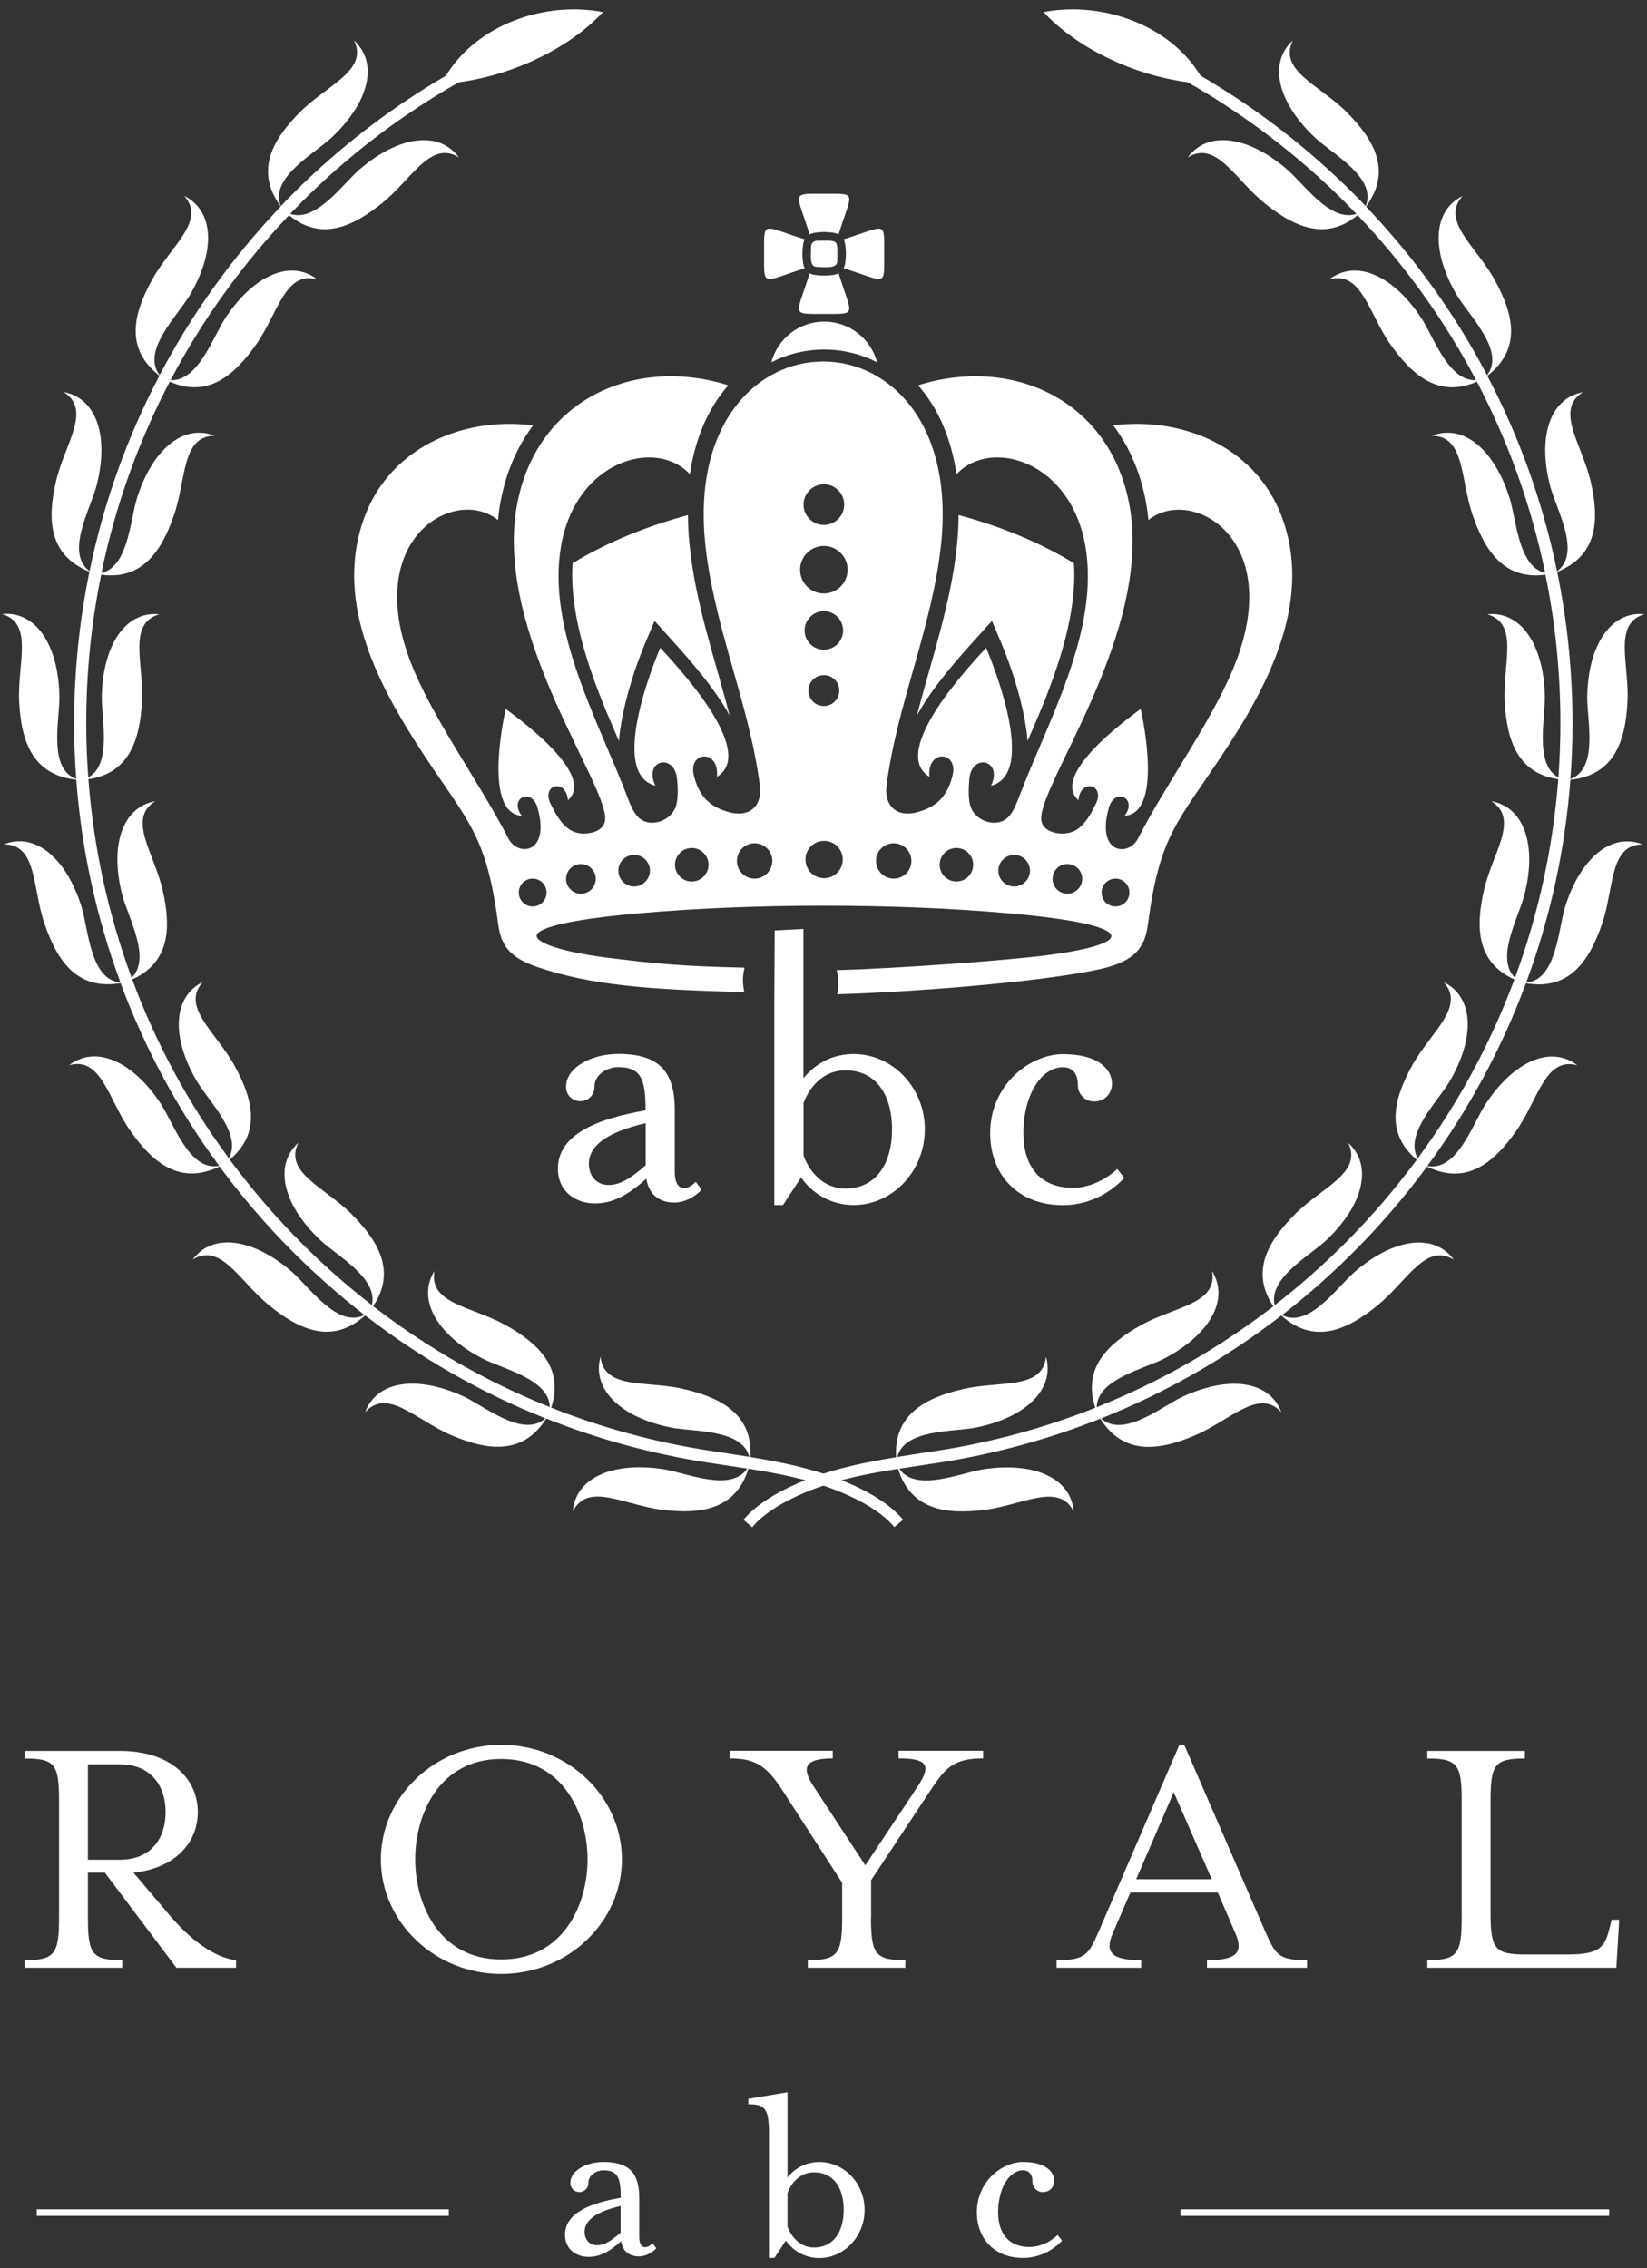
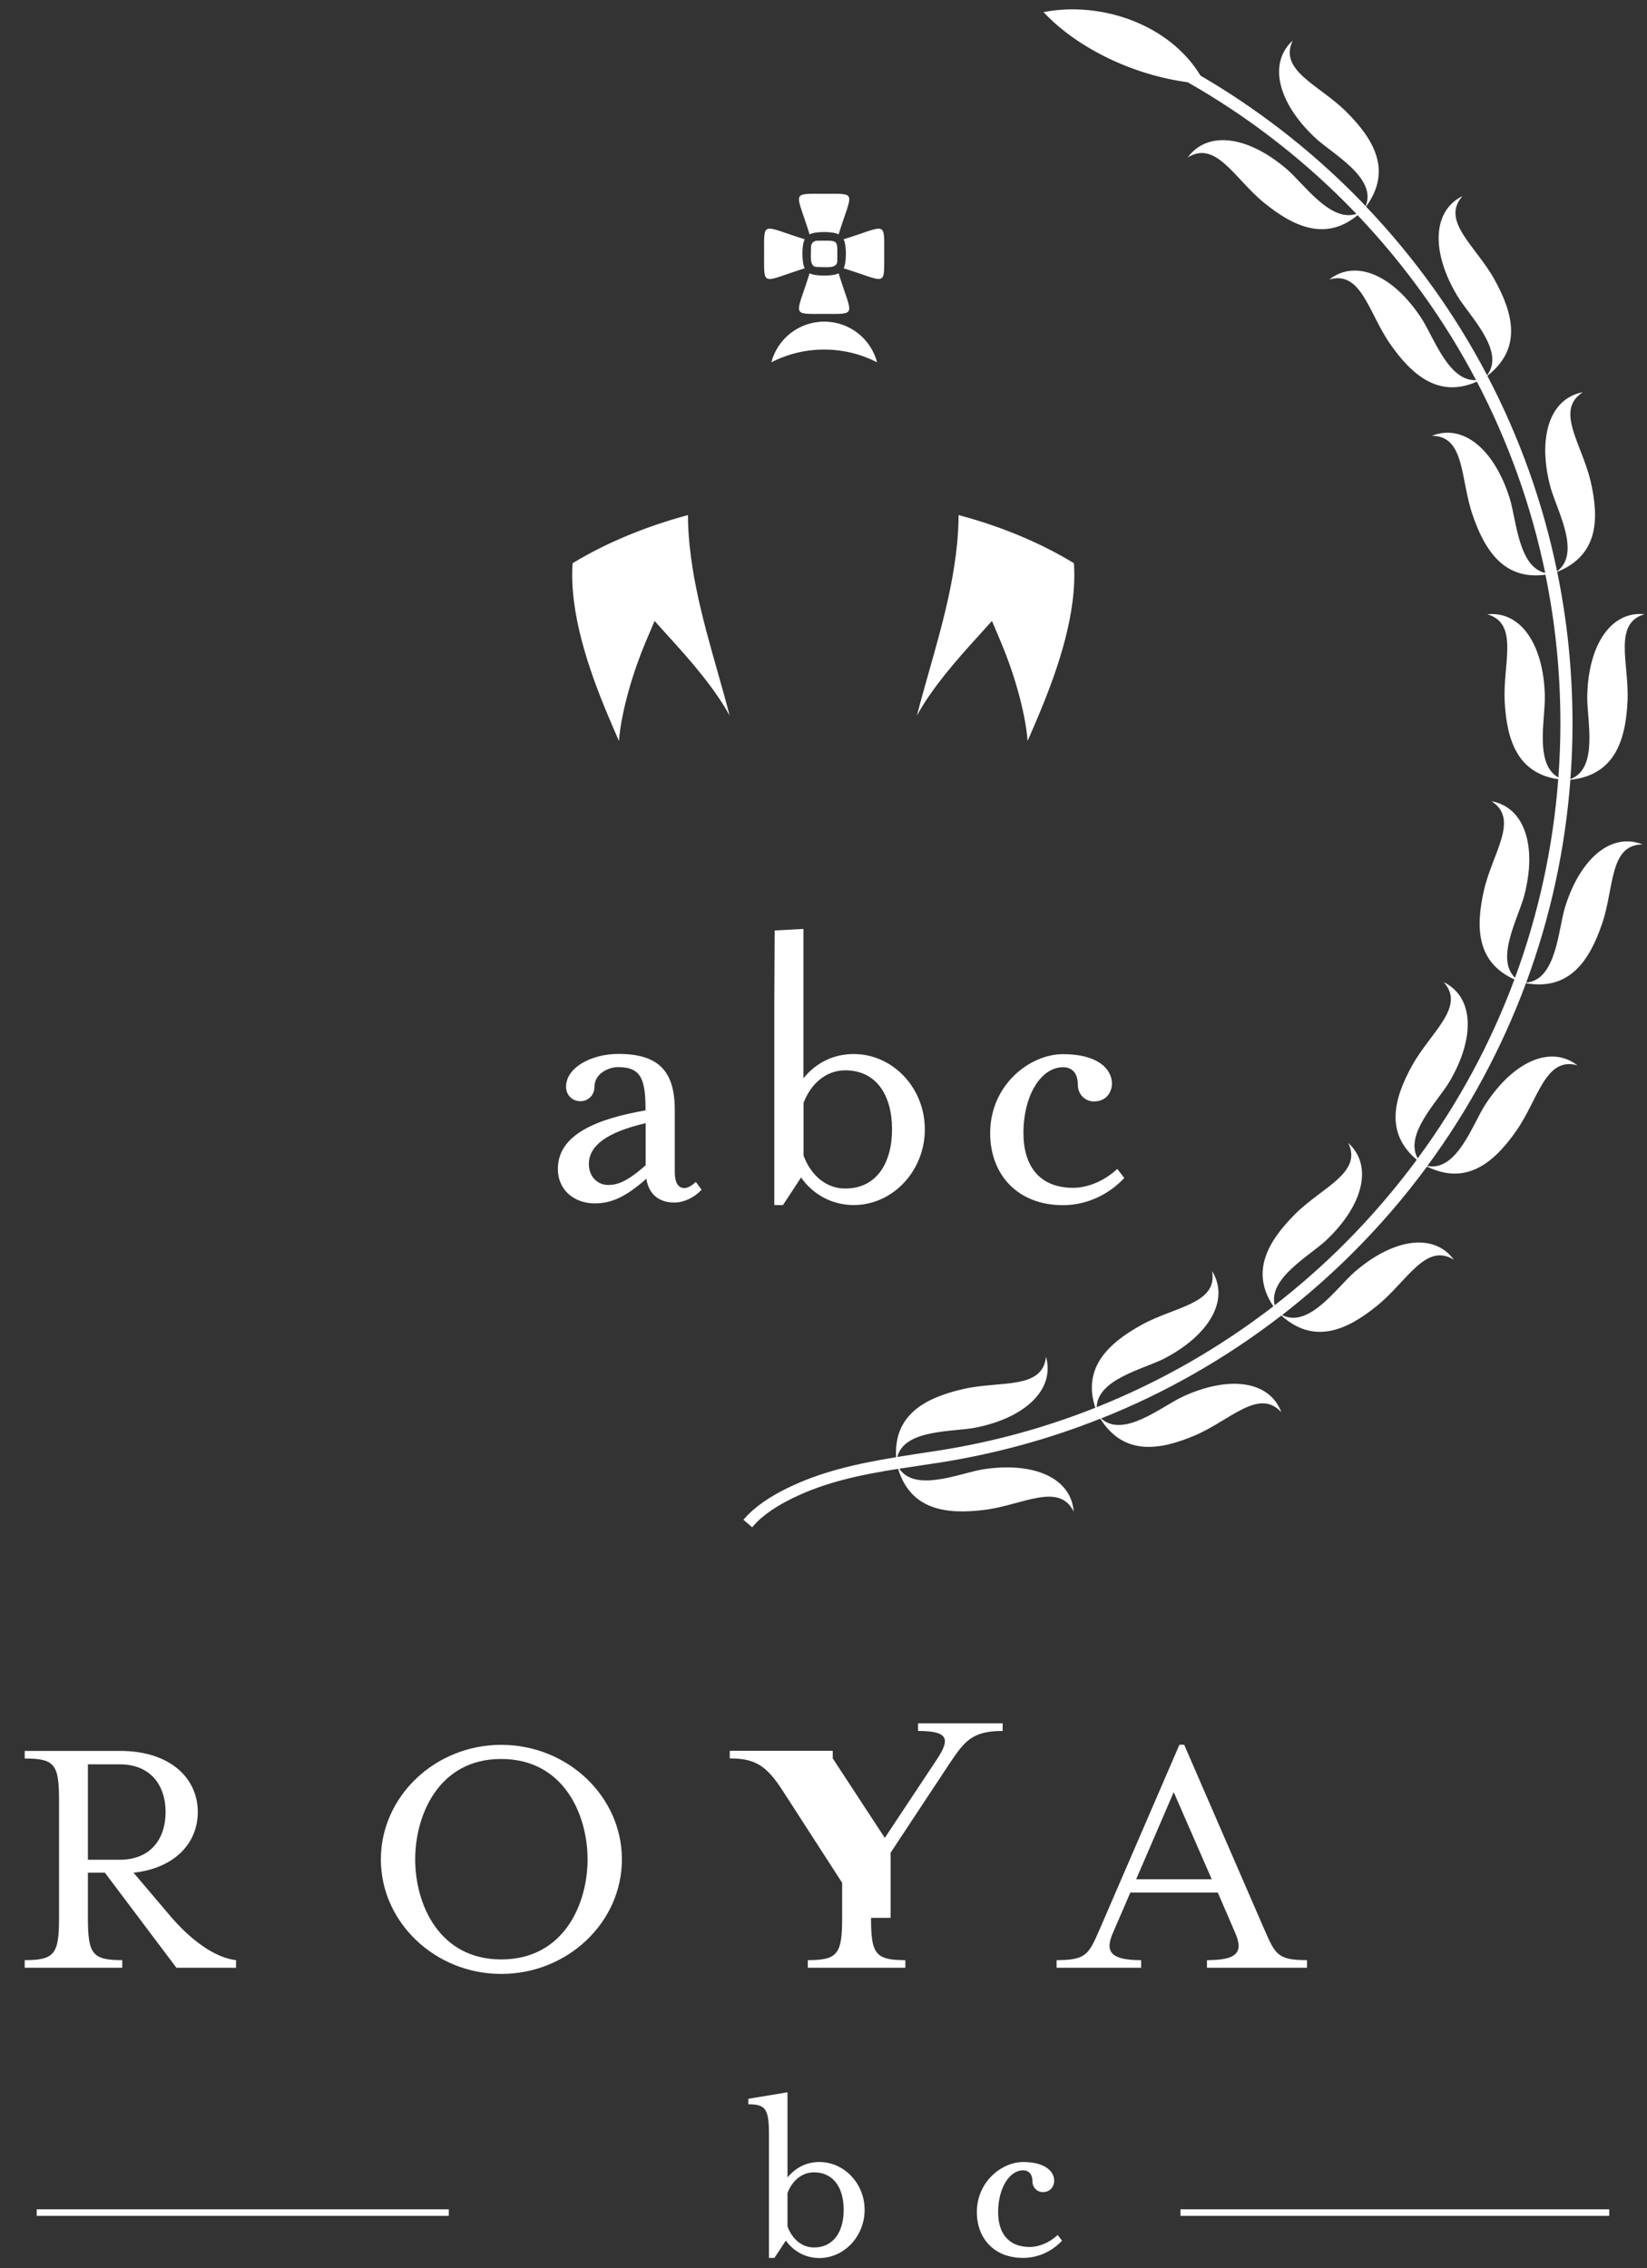
<svg xmlns="http://www.w3.org/2000/svg" version="1.1" id="Layer_1" x="0px" y="0px" viewBox="0 0 1386.4 1909" style="enable-background:new 0 0 1386.4 1909;" xml:space="preserve">
  <rect x="0" y="0" width="1386.4" height="1909" fill="#333333" stroke="none" />
  <g>
    <g>
      <g>
        <path style="fill:#FFFFFF;" d="M142.1,1611.1c17.9,21.3,38.3,36.5,56.6,38.6v6.4h-50.2l-60.2-80H74v38c0,30.4,3.6,35.6,28.9,35.6     v6.4H20.8v-6.4c25.2,0,28.9-5.2,28.9-35.6v-98.8c0-30.4-3.6-35.3-28.9-35.3v-6.4h80.3c42.3,0,65.4,23.1,65.4,51.4     c0,26.5-19.8,47.4-54.1,51.1L142.1,1611.1z M139.4,1525c0-21.9-12.2-40.1-38.6-40.1H74v80.3h26.8     C127.2,1565.2,139.4,1547.2,139.4,1525z" />
        <path style="fill:#FFFFFF;" d="M421.9,1661.3c-55.7,0-101.3-43.5-101.3-96.4s45.6-96.4,101.3-96.4c56,0,101.6,43.5,101.6,96.4     S477.9,1661.3,421.9,1661.3z M349.5,1564.9c0,37.7,20.1,84.2,72.4,84.2c52.6,0,72.7-46.5,72.7-84.2s-20.1-84.5-72.7-84.5     C369.6,1480.3,349.5,1527.2,349.5,1564.9z" />
-         <path style="fill:#FFFFFF;" d="M733.2,1614.1c0,30.4,3.6,35.6,28.9,35.6v6.4h-82.1v-6.4c25.2,0,28.9-5.2,28.9-35.6v-29.5     l-50.5-78.2c-13.1-20.1-22.5-26.5-44.1-26.5v-6.4h86.7v6.4c-25.5,0-25.5,9.1-16.4,23.1l43.8,66.9l44.4-66.9     c10.6-16.4,9.1-23.1-16.4-23.1v-6.4h71.2v6.4c-25.5,0-31.9,8.5-44.1,26.5l-50.2,76V1614.1z" />
+         <path style="fill:#FFFFFF;" d="M733.2,1614.1c0,30.4,3.6,35.6,28.9,35.6v6.4h-82.1v-6.4c25.2,0,28.9-5.2,28.9-35.6v-29.5     l-50.5-78.2c-13.1-20.1-22.5-26.5-44.1-26.5v-6.4h86.7v6.4l43.8,66.9l44.4-66.9     c10.6-16.4,9.1-23.1-16.4-23.1v-6.4h71.2v6.4c-25.5,0-31.9,8.5-44.1,26.5l-50.2,76V1614.1z" />
        <path style="fill:#FFFFFF;" d="M936.9,1626.6c-7.3,16.4-1.5,23.1,23.7,23.1v6.4h-71.2v-6.4c25.5,0,27.1-5.2,36.5-26.5l66.9-154.8     h4l67.2,154.8c9.4,21.3,10.9,26.5,36.2,26.5v6.4h-84.2v-6.4c25.2,0,31-6.4,23.7-23.1l-14.6-33.8h-73.6L936.9,1626.6z M988,1508.3     l-31.6,73.3h63.6L988,1508.3z" />
-         <path style="fill:#FFFFFF;" d="M1201.5,1649.7c25.2,0,28.9-5.2,28.9-35.6v-98.8c0-30.4-3.6-35.3-28.9-35.3v-6.4h82.1v6.4     c-25.2,0-28.9,4.9-28.9,35.3v94.3c0,30.4,3.6,35.3,28.9,35.3h36.5c27.7,0,31-7,35-23.1l1.5-6.1h6.4l-2.4,40.4h-159.1V1649.7z" />
      </g>
      <g>
        <g>
          <g>
            <rect x="30.9" y="1859.4" style="fill:#FFFFFF;" width="346.9" height="5.5" />
            <rect x="993.7" y="1859.4" style="fill:#FFFFFF;" width="360.9" height="5.5" />
          </g>
-           <path style="fill:#FFFFFF;" d="M537.9,1899c-8.6,0-13.9-4.8-15-12.8c-10.8,9.7-18.7,13.2-27.5,13.2c-10.8,0-19.8-6.8-19.8-18.5      c0-18.7,21.8-26.8,46.9-31.2c0-16.5-2.2-23.1-14.7-23.1c-5.1,0-12.5,3.5-12.5,10.6c0,4.4-3.3,7.7-7.5,7.7      c-4.4,0-7.7-3.3-7.7-7.7c0-10.6,13.9-17.6,27.9-17.6c21.3,0,30.1,9,30.1,29.9v33.2c0,5.5,1.8,8.6,5.1,8.6c2.2,0,4.6-1.8,6.2-3.3      l3.1,4.2C548.3,1896.6,542.8,1899,537.9,1899z M522.5,1856.6c-20.9,4.8-30.4,12.1-30.4,21.8c0,7,4.8,11.2,10.3,11.2      c4.6,0,9.9-1.5,20-10.6V1856.6z" />
          <path style="fill:#FFFFFF;" d="M651.9,1900.3h-4.6v-103.6c0-22-2.9-25.7-17.4-25.7v-4.6l33-5.5v71.7c6.6-8.1,15.8-13,26.8-13      c20.9,0,38.1,18,38.1,40.3c0,22.2-17.2,40.5-38.1,40.5c-11.7,0-21.8-5.7-28.2-14.7L651.9,1900.3z M662.9,1873.9      c4,10.6,12.1,17.6,22.2,17.6c17.2,0,25.1-14.1,25.1-31.7c0-17.6-7.9-31.5-25.1-31.5c-10.1,0-18.3,7-22.2,17.4V1873.9z" />
          <path style="fill:#FFFFFF;" d="M840.2,1861.8c0,17.6,8.6,29.3,26.6,29.3c7.3,0,16.3-3.3,23.5-10.1l3.7,4.8      c-8.4,9-20.2,14.5-32.8,14.5c-24.4,0-38.9-16.5-38.9-38.5c0-26,21.3-42.2,38.9-42.2c18.3,0,26.2,7.7,26.2,15.8      c0,3.5-2.2,9.5-9.7,9.5c-4.8,0-8.6-4-8.6-8.8c0-7.3-4-9.5-7.9-9.5C849.7,1826.6,840.2,1841.6,840.2,1861.8z" />
        </g>
      </g>
    </g>
    <g>
      <g>
        <path style="fill:#FFFFFF;" d="M567.7,1012.1c-13.5,0-21.8-7.6-23.6-20.1c-17,15.2-29.5,20.8-43.3,20.8     c-17,0-31.2-10.7-31.2-29.1c0-29.5,34.3-42.3,73.8-49.2c0-26-3.5-36.4-23.2-36.4c-8,0-19.8,5.5-19.8,16.6     c0,6.9-5.2,12.1-11.8,12.1c-6.9,0-12.1-5.2-12.1-12.1c0-16.6,21.8-27.7,44-27.7c33.6,0,47.5,14.2,47.5,47.1v52.3     c0,8.7,2.8,13.5,8,13.5c3.5,0,7.3-2.8,9.7-5.2l4.9,6.6C584,1008.3,575.3,1012.1,567.7,1012.1z M543.5,945.3     c-32.9,7.6-47.8,19.1-47.8,34.3c0,11.1,7.6,17.7,16.3,17.7c7.3,0,15.6-2.4,31.5-16.6V945.3z" />
        <path style="fill:#FFFFFF;" d="M652.1,783.1l24.2-1.3v125.7c10.4-12.8,24.9-20.4,42.3-20.4c32.9,0,59.9,28.4,59.9,63.4     c0,35-27,63.7-59.9,63.7c-18.4,0-34.3-9-44.3-23.2l-15.2,23.2h-7.3V842.4 M676.4,972.6c6.2,16.6,19.1,27.7,35,27.7     c27,0,39.5-22.2,39.5-49.9c0-27.7-12.5-49.6-39.5-49.6c-15.9,0-28.8,11.1-35,27.4V972.6z" />
        <path style="fill:#FFFFFF;" d="M861.5,953.6c0,27.7,13.5,46.1,41.9,46.1c11.4,0,25.6-5.2,37.1-15.9l5.9,7.6     c-13.2,14.2-31.9,22.9-51.6,22.9c-38.5,0-61.3-26-61.3-60.6c0-40.9,33.6-66.5,61.3-66.5c28.8,0,41.2,12.1,41.2,24.9     c0,5.5-3.5,14.9-15.2,14.9c-7.6,0-13.5-6.2-13.5-13.9c0-11.4-6.2-14.9-12.5-14.9C876.4,898.2,861.5,921.7,861.5,953.6z" />
        <g>
          <path style="fill:#FFFFFF;" d="M649.3,304.9c13.5-6.9,28.6-10.7,44.5-10.7c15.9,0,30.9,3.8,44.5,10.7      c-5.2-19.7-23.1-34.2-44.5-34.2C672.4,270.7,654.5,285.2,649.3,304.9z" />
          <path style="fill:#FFFFFF;" d="M482,474c-2.9,41.9,13.7,89.7,29.3,127c3.2,7.5,6.4,15.1,9.7,22.6c2.1-26.4,12.8-60.5,22.5-83.3      l7.5-17.7l12.9,14.3c16.3,17.9,37.7,42.2,50.3,65.4c-12.4-47.9-28.8-94.2-33.8-144.1c-0.8-8.1-1.3-16.4-1.3-24.7      C543.8,443,510.7,456.6,482,474z" />
          <path style="fill:#FFFFFF;" d="M822.1,536.9l12.9-14.3l7.5,17.7c9.7,22.8,20.5,57,22.5,83.3c3.3-7.6,6.6-15.1,9.7-22.6      c15.6-37.3,32.2-85,29.3-127c-28.6-17.4-61.7-31.1-97.1-40.5c0,8.3-0.5,16.6-1.3,24.7c-5,49.9-21.4,96.2-33.8,144.1      C784.4,579.1,805.8,554.8,822.1,536.9z" />
          <path style="fill:#FFFFFF;" d="M710.1,225.8c36.3,11.3,34.2,16.4,34.2-12.2c0-28.5,2.1-23.5-34.2-12.2      C712.7,205.8,712.7,221.4,710.1,225.8z" />
          <path style="fill:#FFFFFF;" d="M693.7,264.2c28.5,0,23.5,2.1,12.2-34.2c-4.4,2.6-20,2.6-24.4,0      C670.2,266.3,665.2,264.2,693.7,264.2z" />
          <path style="fill:#FFFFFF;" d="M704.8,219.6c0-18.9,1.9-17-17-17c-2.8,0-5.1,2.3-5.1,5.1c0,7.7-1.7,17,5.1,17      C695.5,224.7,704.8,226.4,704.8,219.6z" />
          <path style="fill:#FFFFFF;" d="M677.4,225.8c-2.6-4.4-2.6-20,0-24.4c-36.3-11.3-34.2-16.4-34.2,12.2      C643.2,242.2,641.1,237.2,677.4,225.8z" />
          <path style="fill:#FFFFFF;" d="M705.9,197.3c11.3-36.3,16.4-34.2-12.2-34.2c-28.5,0-23.5-2.1-12.2,34.2      C685.9,194.6,701.5,194.6,705.9,197.3z" />
-           <path style="fill:#FFFFFF;" d="M1081,440.6c-20.3-63-83.5-90.2-143.9-82.6c16.5,21.9,26.7,49.3,29.6,79.7      c35.2-28.4,112,13.5,75.1,115.4c-17.6,48.6-59,103.9-83.8,152.5c-8.1,16-35.8,13-24.5-26.1c4.8-16.6,24.4-8.1,13.2,7.1      c31.3-2.2,16.4-77.1,13.5-90c-10.3,7.8-76.4,55.3-52.4,76.9c1.5-18.5,22.4-13.4,14.9,2.4c-7.8,16.7-14.6,23.3-23.2,25.1      c-8.4,1.8-22.1-0.8-23-11.1c-2.4-29.5,93-156.8,74.5-263.2c-15.6-90-98.9-127.5-178.2-102.4c17.7,19.9,28.1,46.1,32.4,74.8      c28.7-30.8,95.9-11.4,108.4,60.3c12.5,71.6-32.4,149-56.3,212.7c-2.6,6.8-5.3,12.5-9.1,16.1c-9.6,9-28,2.8-31.5-10.5      c-1.4-5.3-1.6-12.5-0.7-22.3c2.1-22,28.7-15.8,18.2,5.9c38.8-10,2.5-100.5-4.1-116.1c-11,12.2-82.8,87.1-47.7,108.6      c-2.4-23.6,24.9-22,19.3-0.5c-5,19.2-15.6,26.4-29.4,30.2c-16.9,4.7-28.3-4.8-26-22.5c8.7-68.4,38.9-134.1,46-204      c20.5-203.7-219.2-203.7-198.7,0c7,69.9,37.3,135.6,46,204c2.3,17.8-9.1,27.2-26,22.5c-13.8-3.8-24.4-11-29.4-30.2      c-5.6-21.5,21.7-23.1,19.3,0.5c35.1-21.5-36.7-96.4-47.7-108.6c-6.6,15.6-42.9,106-4.1,116.1c-10.5-21.7,16-27.9,18.2-5.9      c1,9.8,0.7,17-0.7,22.3c-3.5,13.3-22,19.5-31.5,10.5c-3.8-3.6-6.5-9.3-9.1-16.1c-23.9-63.7-68.7-141.2-56.3-212.7      c12.5-71.7,79.7-91.1,108.4-60.3c4.3-28.7,14.7-54.9,32.4-74.8c-79.4-25.1-162.6,12.4-178.2,102.4      c-18.5,106.5,76.9,233.7,74.5,263.2c-0.8,10.3-14.6,12.9-23,11.1c-8.5-1.8-15.3-8.5-23.2-25.1c-7.4-15.8,13.4-20.9,14.9-2.4      c24-21.6-42.1-69.1-52.4-76.9c-2.9,13-17.8,87.9,13.5,90c-11.2-15.2,8.4-23.8,13.2-7.1c11.3,39-16.4,42-24.5,26.1      c-24.8-48.5-66.2-103.9-83.8-152.5c-36.9-102,39.9-143.9,75.1-115.4c2.9-30.4,13.1-57.8,29.6-79.7      c-60.5-7.6-123.6,19.6-143.9,82.6c-22,68.1,13.4,135.9,50.4,192.4c38.9,59.3,54.2,69,64.1,145.2c2.4,16.7,8.6,27.4,33,35.7      c44.6,15.2,94.2,19.2,174.1,21c-0.6-3.1-1.1-6.2-1.1-9.5c0-3.8,0.5-7.4,1.3-11c-52.5-1.1-76.7-3.5-116.4-8.5      c-42.6-5.5-66-14.7-56.4-21.5c9.5-6.8,41.8-12.1,85.8-15.9c95.3-8.3,212.3-8.3,307.6,0c44,3.8,76.3,9.1,85.8,15.9      c9.5,6.8-9.7,14.1-52.3,19.6c-36.8,4.7-128.1,11.2-176.5,12.5c0.9,3.6,1.4,7.4,1.4,11.2c0,3.1-0.4,6.2-1,9.1      c75-2.2,189.5-12.2,228.6-23c24.8-7.3,30.6-19,33-35.7c9.9-76.2,25.2-85.9,64.1-145.2C1067.7,576.5,1103,508.6,1081,440.6z       M448.4,762.9c-6.5,0-11.7-5.2-11.7-11.7c0-6.5,5.2-11.7,11.7-11.7c6.5,0,11.7,5.2,11.7,11.7      C460.1,757.6,454.9,762.9,448.4,762.9z M489,752.2c-6.9,0-12.5-5.6-12.5-12.5c0-6.9,5.6-12.5,12.5-12.5      c6.9,0,12.5,5.6,12.5,12.5C501.5,746.6,495.9,752.2,489,752.2z M533.8,746.1c-7.3,0-13.3-6-13.3-13.3c0-7.3,5.9-13.3,13.3-13.3      c7.3,0,13.3,5.9,13.3,13.3C547,740.1,541.1,746.1,533.8,746.1z M582.3,741.9c-7.8,0-14.1-6.3-14.1-14.1      c0-7.8,6.3-14.1,14.1-14.1c7.8,0,14.1,6.3,14.1,14.1C596.4,735.6,590.1,741.9,582.3,741.9z M693.5,407.6      c9.5,0,17.1,7.7,17.1,17.1c0,9.5-7.7,17.1-17.1,17.1c-9.4,0-17.1-7.7-17.1-17.1C676.4,415.3,684.1,407.6,693.5,407.6z       M635.2,739.5c-8.2,0-14.9-6.7-14.9-14.9c0-8.2,6.7-14.9,14.9-14.9c8.2,0,14.9,6.7,14.9,14.9C650,732.8,643.4,739.5,635.2,739.5      z M693.7,739.1c-8.7,0-15.7-7-15.7-15.7c0-8.7,7-15.7,15.7-15.7c8.7,0,15.7,7,15.7,15.7C709.4,732.1,702.4,739.1,693.7,739.1z       M680.5,581.2c0-7.2,5.8-13,13-13c7.2,0,13,5.8,13,13c0,7.2-5.8,13-13,13C686.3,594.2,680.5,588.3,680.5,581.2z M693.5,546.8      c-9,0-16.2-7.3-16.2-16.2c0-9,7.3-16.2,16.2-16.2c9,0,16.2,7.3,16.2,16.2C709.7,539.5,702.5,546.8,693.5,546.8z M693.5,499.5      c-11.1,0-20-9-20-20c0-11.1,9-20,20-20c11.1,0,20,9,20,20C713.5,490.5,704.6,499.5,693.5,499.5z M752.3,739.5      c-8.2,0-14.9-6.7-14.9-14.9c0-8.2,6.7-14.9,14.9-14.9c8.2,0,14.9,6.7,14.9,14.9C767.2,732.8,760.5,739.5,752.3,739.5z       M805.1,741.9c-7.8,0-14.1-6.3-14.1-14.1c0-7.8,6.3-14.1,14.1-14.1c7.8,0,14.1,6.3,14.1,14.1      C819.2,735.6,812.9,741.9,805.1,741.9z M853.7,746.1c-7.3,0-13.3-6-13.3-13.3c0-7.3,6-13.3,13.3-13.3c7.3,0,13.3,5.9,13.3,13.3      C867,740.1,861,746.1,853.7,746.1z M898.5,752.2c-6.9,0-12.5-5.6-12.5-12.5c0-6.9,5.6-12.5,12.5-12.5c6.9,0,12.5,5.6,12.5,12.5      C910.9,746.6,905.3,752.2,898.5,752.2z M939,762.9c-6.5,0-11.7-5.2-11.7-11.7c0-6.5,5.2-11.7,11.7-11.7      c6.5,0,11.7,5.2,11.7,11.7C950.7,757.6,945.5,762.9,939,762.9z" />
        </g>
      </g>
      <g>
        <path style="fill-rule:evenodd;clip-rule:evenodd;fill:#FFFFFF;" d="M1274.8,824.3c-31.6-14.2-33-43.4-25.5-75.6     c7.2-31,29.9-59.5,6.1-74.4c28.1,5.1,38.5,37.9,27.7,79.3c-4.8,18.5-24.6,53.1-7.8,69.3c19.7-53.4,32-109.5,36.4-167.1     c-34.1-5-43.4-32.6-45.1-65.6c-1.6-31.8,12.3-65.4-14.6-73.2c28.4-2.9,47.4,25.8,48.4,68.6c0.5,19-8.9,57.6,11.4,68.7     c1.1-15,1.7-30.1,1.7-45.3v-1.8c-0.1-41.9-4.3-83.2-12.6-123.5c-34.2,4.6-50.8-19.4-61.4-50.6c-10.3-30.1-6.2-66.3-34.2-66.3     c26.5-10.6,52.7,11.7,65.5,52.5c5.7,18.1,7.3,57.8,29.9,62.9c-11.6-56.2-31-110.3-57.5-161c-31.5,13.9-54.1-4.6-73-31.7     c-18.2-26.1-24.2-62-51.2-54.3c22.5-17.5,53.9-3.3,77.4,32.5c10.5,15.9,22.9,53.5,46.1,52.2c-26.4-50.2-59.9-96.9-99.7-138.8     c-26.5,21.9-53.3,10.3-78.8-10.5c-24.7-20.1-40.4-52.9-64.2-38.1c16.9-23,50.9-18,83.4,9.9c14.4,12.3,36.7,45,58.6,37.6     c-3.2-3.3-6.4-6.6-9.7-9.9c-39.4-39.4-84-73.4-132.4-100.9c-44.8-5.9-92.3-28-121.3-59c48.2-9.4,105.8,10,132.2,53.5     c46.9,27.3,90.2,60.7,128.7,99.2c3.5,3.5,6.9,7,10.3,10.6c9.7-24-28-43.9-42.6-57.6c-31.2-29.3-39.8-62.6-18.8-81.8     c-12.2,25.3,22.2,37.3,44.8,59.7c24.2,24,38.7,50.2,16.9,80.1c40.8,42.8,75,90.6,101.9,141.9c15.7-20.4-15-49.9-25.2-67     c-21.9-36.7-21-71.2,4.5-83.8c-18.6,20.9,11.1,42,26.6,69.7c16.6,29.7,23.4,58.9-5.7,81.6c27.1,51.7,46.9,107.1,58.7,164.5     c20.7-15.3-0.6-52.1-5.7-71.3c-10.9-41.4-0.6-74.2,27.4-79.4c-23.7,15-1,43.4,6.4,74.4c7.8,33.1,6.2,63-28,76.8     c8.5,41.2,12.8,83.6,12.9,126.4v1.8c0,15.5-0.6,30.9-1.8,46.2c24.2-9,13.7-50.3,14.2-70.1c0.9-42.8,19.9-71.5,48.3-68.7     c-26.9,7.9-12.9,41.5-14.4,73.2c-1.6,34-11.4,62.3-48.1,66.2c-4.4,58.8-17,116.2-37.2,170.7c25.5-2.2,26.9-44.6,32.7-63.5     c12.7-40.9,38.8-63.3,65.3-52.8c-28.1,0.1-23.8,36.3-34,66.4c-10.9,32.2-28,56.7-64.2,50.4c-20.3,54.7-48.1,106.4-83,153.8     c25.1,4.9,38.1-35.4,49-52c23.4-35.8,54.7-50.1,77.3-32.7c-26.9-7.6-32.9,28.3-51,54.5c-19.3,27.9-42.6,46.8-75.6,30.7     c-18.7,25.4-39.4,49.5-62,72.1c-18.9,18.9-39,36.6-60,52.9c22.8,11.5,46.3-23.6,61.3-36.5c32.4-27.9,66.4-33.1,83.3-10.1     c-23.8-14.7-39.4,18.2-64.1,38.3c-26.2,21.5-53.8,33.2-81.1,8.7c-46.4,35.8-97.4,65-151.7,86.6c18.7,17,50.9-10.1,68.8-18.4     c38.8-17.9,73-13.5,82.9,13.2c-18.8-20.7-42.9,6.6-72.1,19.2c-31.1,13.4-60.8,17.1-80.3-13.8c-43.2,17.2-88.5,29.6-135,36.9     c-11.4,1.8-22.8,3.4-34.2,5.2c13.8,20.3,51.5,3.5,70.7,0.5c42.3-6.5,73.9,7.1,76.1,35.6c-12.4-25.1-43.1-5.5-74.7-1.5     c-33.3,4.3-62.6-0.3-73.1-34.5c-30.9,4.9-61.3,11-89.8,25.2c-11.5,5.7-23.9,13.3-32.3,23.1l-0.7,0.9l-7.4-6.3l0.8-0.9     c9.1-10.6,22.2-18.8,34.6-25c29.5-14.8,61.1-21.5,93.1-26.8c-1.9-35.6,24-49.9,56.7-57.4c31-7.1,66.6,0.8,69.5-27.1     c7.7,27.4-17.2,51.2-59.1,59.6c-19.1,3.8-60,1.1-66.1,24.7c11.6-1.9,23.3-3.6,34.9-5.4c45.4-7.1,89.6-19.2,131.8-36     c-10.8-33.1,10-53.8,39-69.8c27.9-15.4,64.2-17.6,59.3-45.2c15,24.2-2.4,53.9-40.3,73.6c-17,8.8-56.3,17.3-56.8,40.9     c53.2-21.2,103.2-49.8,148.7-84.9c-19.4-28.8-5-54.3,18.4-77.7c22.5-22.5,56.9-34.6,44.6-59.8c21.1,19.2,12.6,52.5-18.5,81.9     c-13.9,13.1-49,32-43.4,54.7c20.6-16,40.2-33.2,58.8-51.8c22.2-22.2,42.4-45.8,60.8-70.6c-26.5-22.3-19.8-50.8-3.7-79.7     c15.5-27.8,45.1-49,26.4-69.8c25.6,12.6,26.5,47,4.8,83.8c-9.7,16.4-38.3,44.2-26.7,64.5C1227.7,928.4,1254.9,877.8,1274.8,824.3     L1274.8,824.3z" />
-         <path style="fill-rule:evenodd;clip-rule:evenodd;fill:#FFFFFF;" d="M111.3,824.3c31.6-14.2,33-43.4,25.5-75.6     c-7.2-31-29.9-59.5-6.1-74.4c-28.1,5.1-38.5,37.9-27.7,79.3c4.8,18.5,24.6,53.1,7.8,69.3c-19.7-53.4-32-109.5-36.4-167.1     c34.1-5,43.4-32.6,45.1-65.6c1.6-31.8-12.3-65.4,14.6-73.2c-28.4-2.9-47.4,25.8-48.4,68.6c-0.5,19,8.9,57.6-11.4,68.7     c-1.1-15-1.7-30.1-1.7-45.3v-1.8c0.1-41.9,4.3-83.2,12.6-123.5c34.2,4.6,50.8-19.4,61.4-50.6c10.3-30.1,6.2-66.3,34.2-66.3     c-26.5-10.6-52.7,11.7-65.5,52.5c-5.7,18.1-7.3,57.8-29.9,62.9c11.6-56.2,31-110.3,57.5-161c31.5,13.9,54.1-4.6,73-31.7     c18.2-26.1,24.2-62,51.2-54.3c-22.5-17.5-53.9-3.3-77.4,32.5c-10.5,15.9-22.9,53.5-46.1,52.2c26.4-50.2,59.9-96.9,99.7-138.8     c26.5,21.9,53.3,10.3,78.8-10.5c24.7-20.1,40.4-52.9,64.2-38.1c-16.9-23-50.9-18-83.4,9.9c-14.4,12.3-36.7,45-58.6,37.6     c3.2-3.3,6.4-6.6,9.6-9.9c39.4-39.4,84-73.4,132.4-100.9c44.8-5.9,92.3-28,121.3-59c-48.2-9.4-105.8,10-132.2,53.5     c-46.9,27.3-90.2,60.7-128.7,99.2c-3.5,3.5-6.9,7-10.3,10.6c-9.7-24,28-43.9,42.6-57.6C310.4,86.6,319,53.3,298,34     c12.2,25.3-22.2,37.3-44.8,59.7c-24.2,24-38.7,50.2-16.9,80.1c-40.8,42.8-75,90.6-101.9,141.9c-15.7-20.4,15-49.9,25.2-67     c21.9-36.7,21-71.2-4.5-83.8c18.6,20.9-11.1,42-26.6,69.7c-16.6,29.7-23.4,58.9,5.7,81.6C107,367.9,87.2,423.3,75.4,480.7     c-20.7-15.3,0.6-52.1,5.7-71.3c10.9-41.4,0.6-74.2-27.4-79.4c23.7,15,1,43.4-6.4,74.4c-7.8,33.1-6.2,63,28,76.8     c-8.5,41.2-12.8,83.6-12.9,126.4v1.8c0,15.5,0.6,30.9,1.8,46.2c-24.2-9-13.7-50.3-14.2-70.1c-0.9-42.8-19.9-71.5-48.3-68.7     c26.9,7.9,12.9,41.5,14.4,73.2c1.6,34,11.4,62.3,48.1,66.2c4.4,58.8,17,116.2,37.2,170.7c-25.5-2.2-26.9-44.6-32.7-63.5     C56,722.5,29.8,700.1,3.3,710.6c28.1,0.1,23.8,36.3,34,66.4c10.9,32.2,28,56.7,64.2,50.4c20.3,54.7,48.1,106.4,83,153.8     c-25.1,4.9-38.1-35.4-49-52c-23.4-35.8-54.7-50.1-77.3-32.7c26.9-7.6,32.9,28.3,51,54.5c19.3,27.9,42.6,46.8,75.6,30.7     c18.7,25.4,39.4,49.5,62,72.1c18.9,18.9,39,36.6,60,52.9c-22.8,11.5-46.3-23.6-61.3-36.5c-32.4-27.9-66.4-33.1-83.3-10.1     c23.8-14.7,39.4,18.2,64.1,38.3c26.2,21.5,53.8,33.2,81.1,8.7c46.4,35.8,97.4,65,151.7,86.6c-18.7,17-50.9-10.1-68.8-18.4     c-38.8-17.9-73-13.5-82.9,13.2c18.8-20.7,42.9,6.6,72.1,19.2c31.1,13.4,60.8,17.1,80.3-13.8c43.2,17.2,88.5,29.6,135,36.9     c11.4,1.8,22.8,3.4,34.2,5.2c-13.8,20.3-51.5,3.5-70.7,0.5c-42.3-6.5-73.9,7.1-76.1,35.6c12.4-25.1,43.1-5.5,74.7-1.5     c33.3,4.3,62.6-0.3,73.1-34.5c30.9,4.9,61.3,11,89.8,25.2c11.5,5.7,23.9,13.3,32.3,23.1l0.7,0.9l7.4-6.3l-0.8-0.9     c-9.1-10.6-22.2-18.8-34.6-25c-29.5-14.8-61.1-21.5-93.1-26.8c1.9-35.6-24-49.9-56.7-57.4c-31-7.1-66.6,0.8-69.5-27.1     c-7.7,27.4,17.2,51.2,59.1,59.6c19.1,3.8,60,1.1,66.1,24.7c-11.6-1.9-23.3-3.6-34.9-5.4c-45.4-7.1-89.6-19.2-131.8-36     c10.8-33.1-10-53.8-39-69.8c-27.9-15.4-64.2-17.6-59.3-45.2c-15,24.2,2.4,53.9,40.3,73.6c17,8.8,56.3,17.3,56.8,40.9     c-53.2-21.2-103.2-49.8-148.7-84.9c19.4-28.8,5-54.3-18.4-77.7c-22.5-22.5-56.9-34.6-44.6-59.8c-21.1,19.2-12.6,52.5,18.5,81.9     c13.9,13.1,49,32,43.4,54.7c-20.6-16-40.2-33.2-58.8-51.8c-22.2-22.2-42.4-45.8-60.8-70.6c26.5-22.3,19.8-50.8,3.7-79.7     c-15.5-27.8-45.1-49-26.4-69.8c-25.6,12.6-26.5,47-4.8,83.8c9.7,16.4,38.3,44.2,26.7,64.5C158.4,928.4,131.1,877.8,111.3,824.3     L111.3,824.3z" />
      </g>
    </g>
  </g>
  <g>
</g>
  <g>
</g>
  <g>
</g>
  <g>
</g>
  <g>
</g>
  <g>
</g>
  <g>
</g>
  <g>
</g>
  <g>
</g>
  <g>
</g>
  <g>
</g>
  <g>
</g>
  <g>
</g>
  <g>
</g>
  <g>
</g>
</svg>